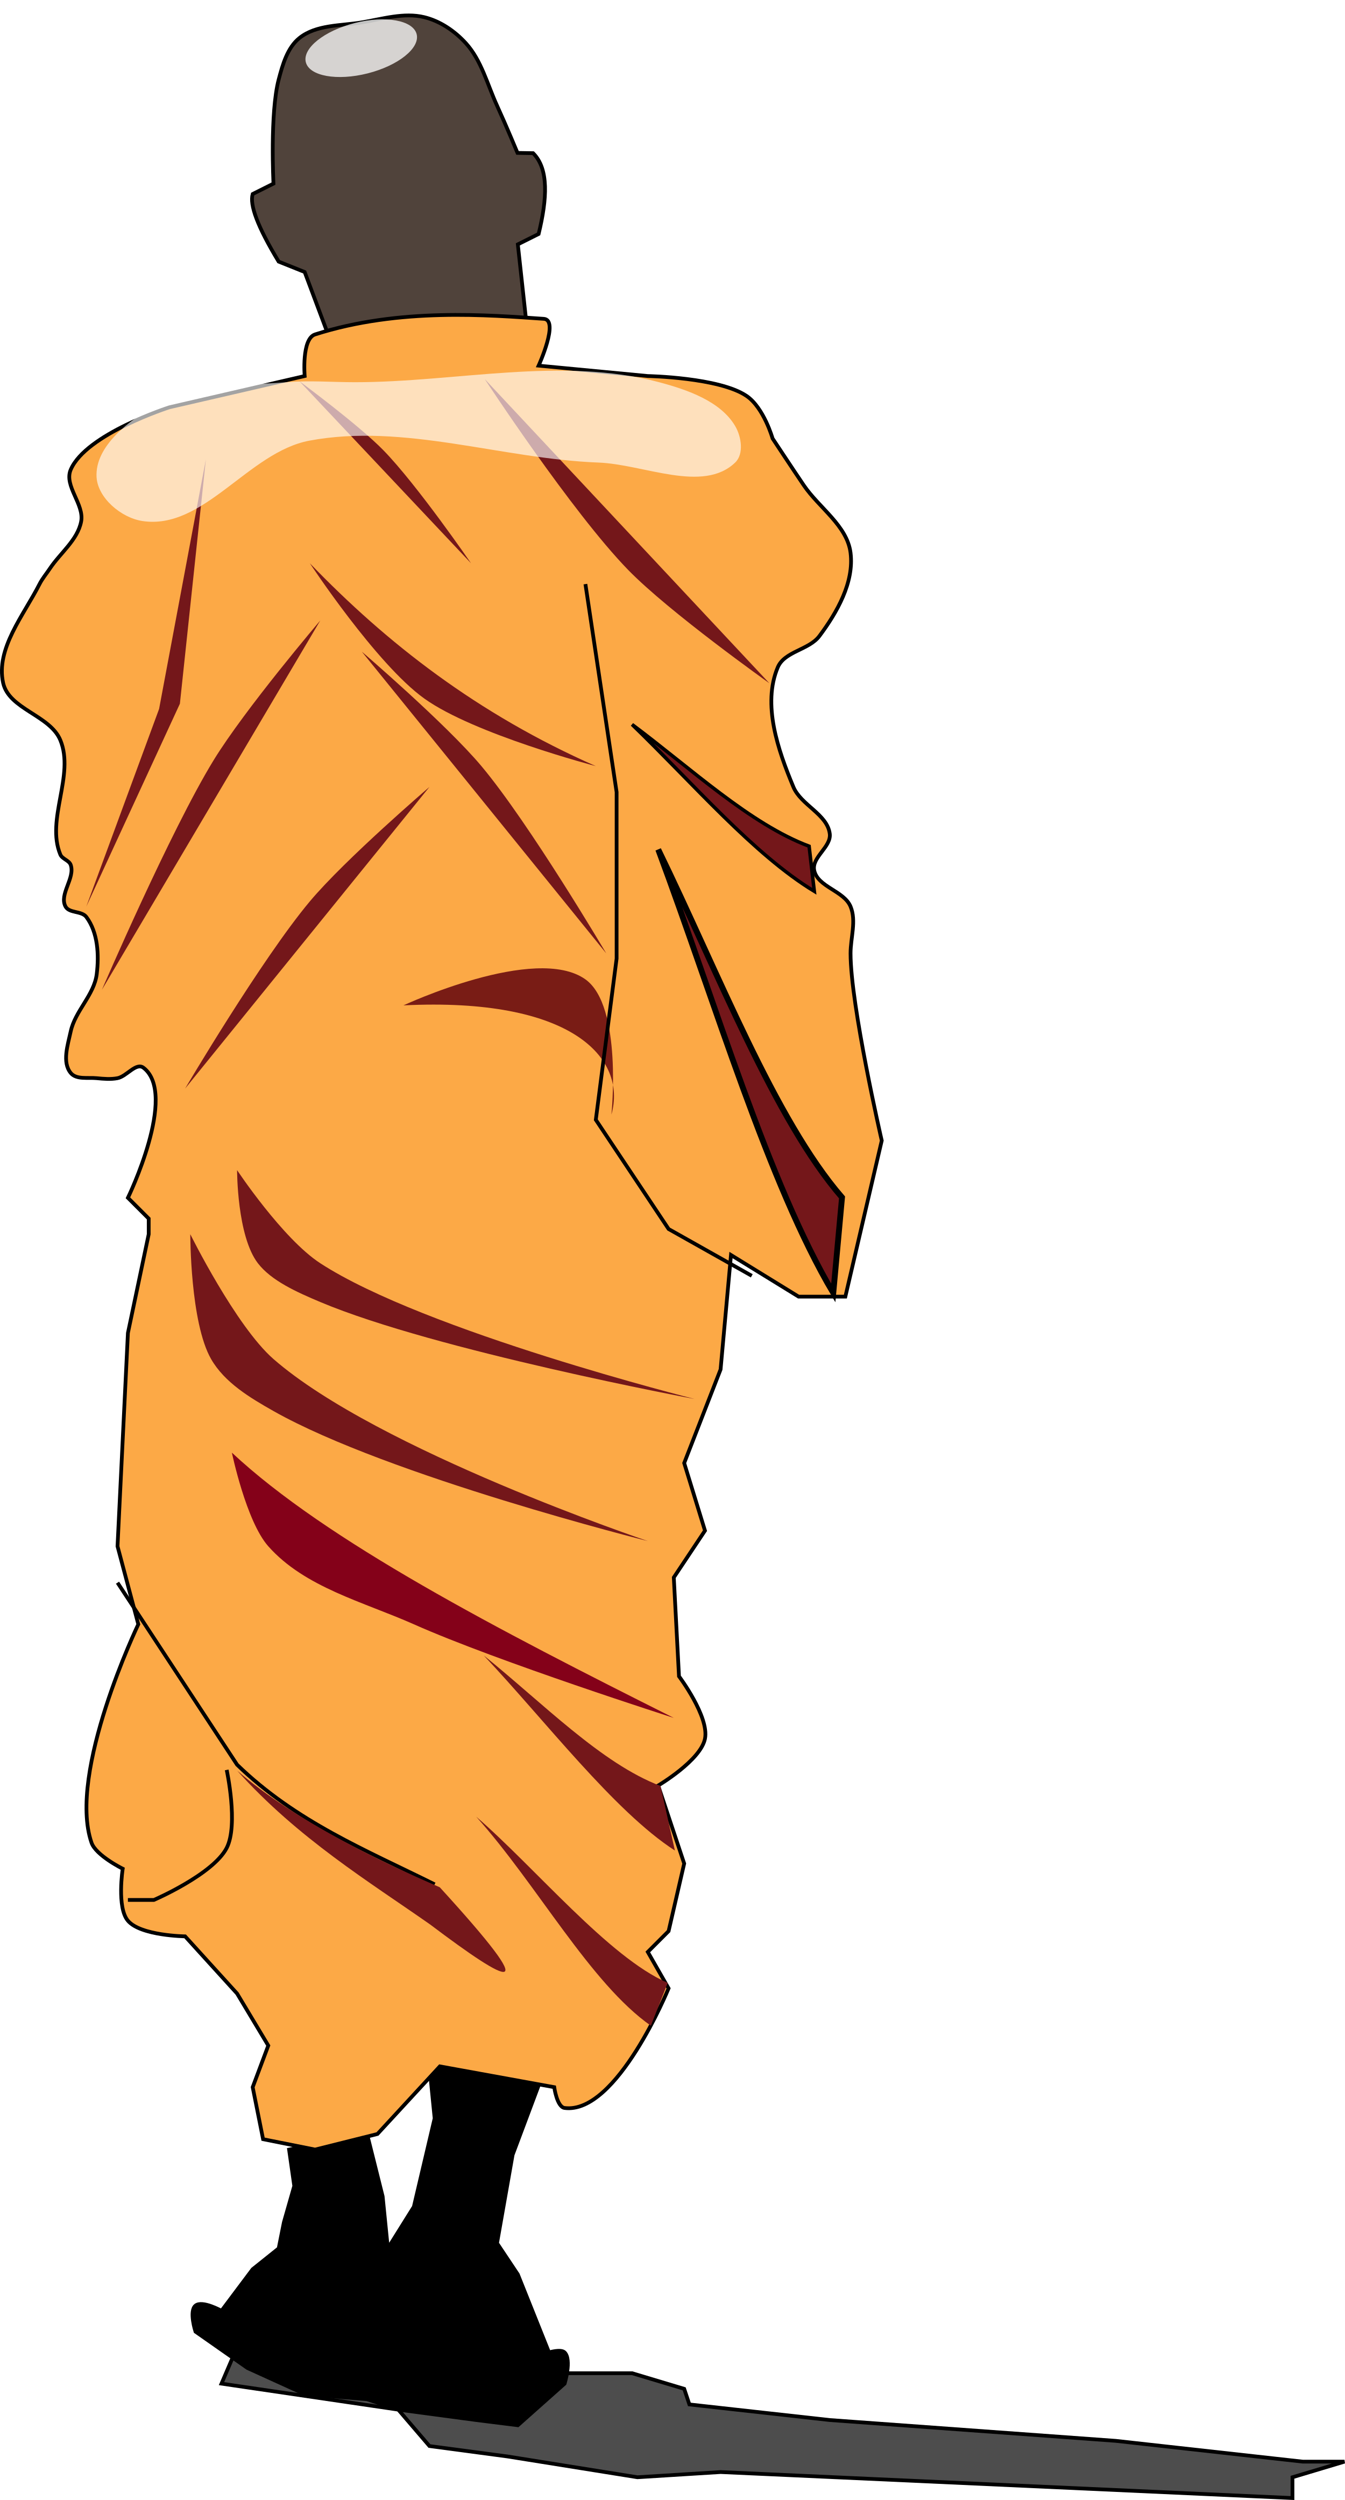
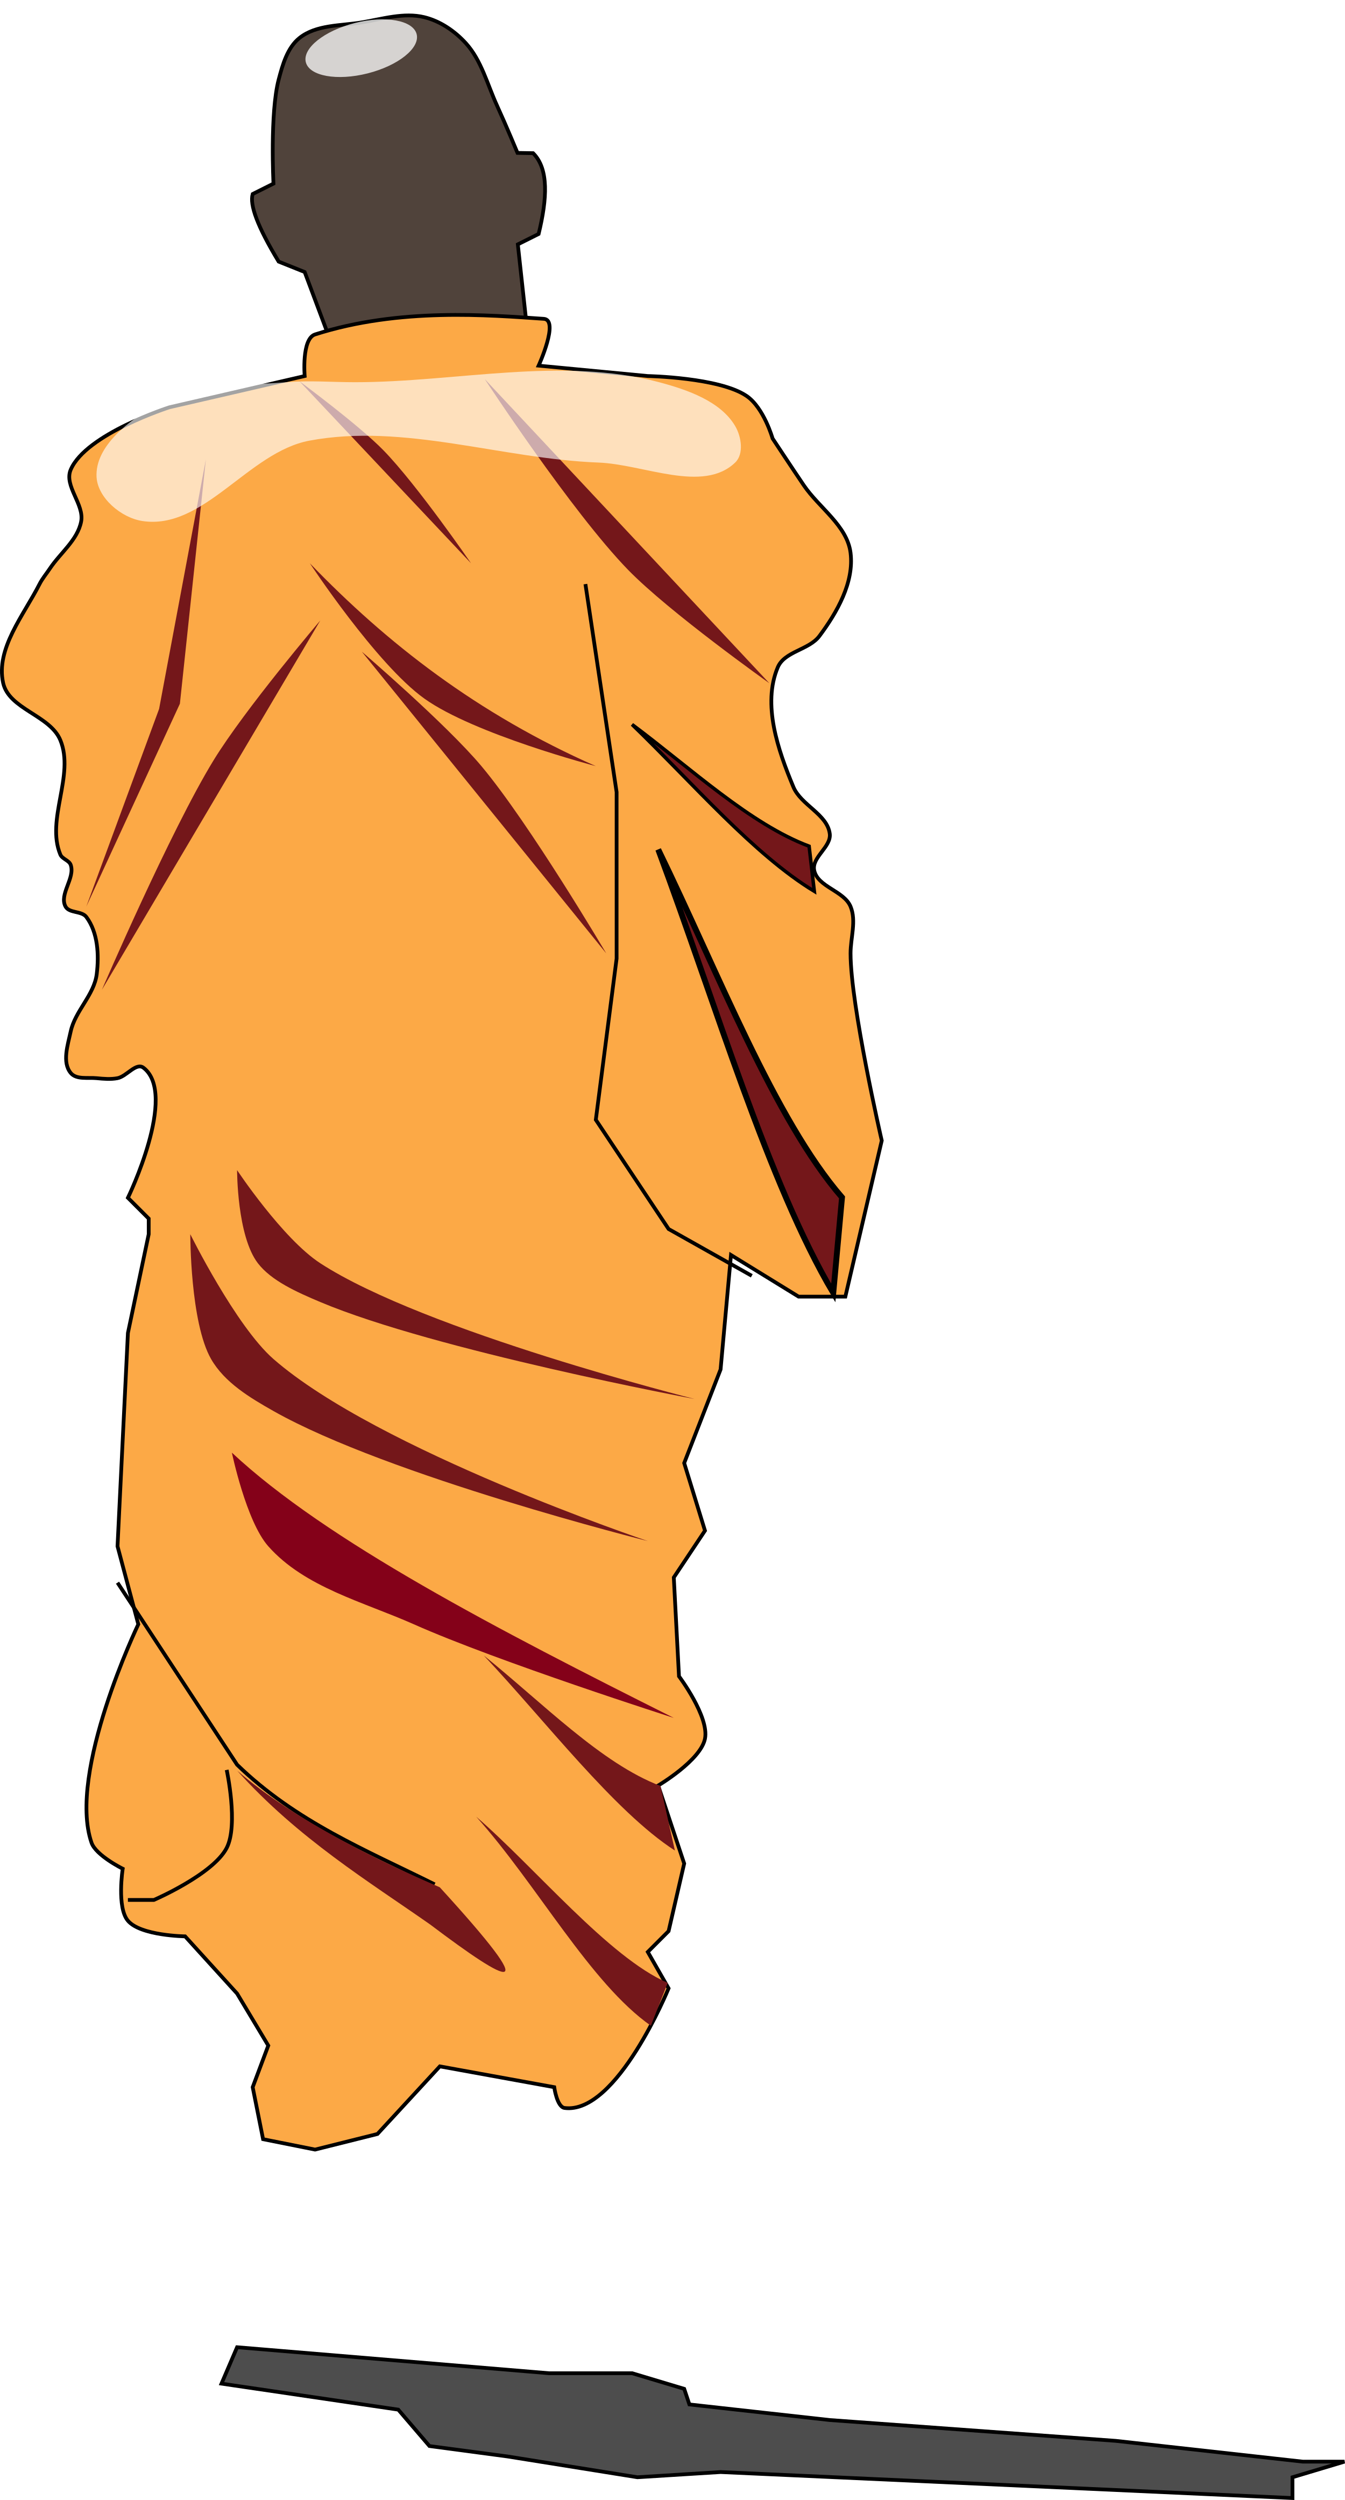
<svg xmlns="http://www.w3.org/2000/svg" xmlns:ns1="http://www.inkscape.org/namespaces/inkscape" xmlns:ns2="http://sodipodi.sourceforge.net/DTD/sodipodi-0.dtd" height="188.473mm" width="101.438mm" viewBox="0 0 359.425 667.818" id="svg2" version="1.1" ns1:version="0.91 r13725" ns2:docname="monk-walking.svg" ns1:export-filename="/home/algot/Documents/runeman.org/clipart/monk-walking.png" ns1:export-xdpi="40.430202" ns1:export-ydpi="40.430202">
  <title id="title3290">Bhuddist Monk</title>
  <defs id="defs8">
    <filter ns1:collect="always" style="color-interpolation-filters:sRGB" id="filter3272" x="-0.073" width="1.146" y="-0.141" height="1.282">
      <feGaussianBlur ns1:collect="always" stdDeviation="0.905" id="feGaussianBlur3274" />
    </filter>
    <filter ns1:collect="always" style="color-interpolation-filters:sRGB" id="filter3353" x="-0.067" width="1.134" y="-0.275" height="1.55">
      <feGaussianBlur ns1:collect="always" stdDeviation="4.662" id="feGaussianBlur3355" />
    </filter>
  </defs>
  <ns2:namedview pagecolor="#ffffff" bordercolor="#666666" borderopacity="1" objecttolerance="10" gridtolerance="10" guidetolerance="10" ns1:pageopacity="0" ns1:pageshadow="2" ns1:window-width="1366" ns1:window-height="712" id="namedview6" showgrid="false" showguides="true" ns1:guide-bbox="true" fit-margin-top="0" fit-margin-left="0" fit-margin-right="0" fit-margin-bottom="0" ns1:zoom="0.50895915" ns1:cx="357.98739" ns1:cy="240.09036" ns1:window-x="0" ns1:window-y="0" ns1:window-maximized="1" ns1:current-layer="svg2" />
  <path style="fill:#50433b;fill-opacity:1;fill-rule:evenodd;stroke:#000000;stroke-width:1px;stroke-linecap:butt;stroke-linejoin:miter;stroke-opacity:1" d="m 89.753,94.895 -8.336,-22.229 -6.947,-2.779 c -5.708,-9.413 -7.786,-15.196 -6.947,-18.061 l 5.557,-2.779 c 0,0 -0.966,-18.817 1.389,-27.786 1.052,-4.006 2.326,-8.523 5.557,-11.115 4.468,-3.584 11.02,-3.232 16.672,-4.168 5.502,-0.911 11.252,-2.703 16.672,-1.389 4.246,1.029 8.175,3.714 11.115,6.947 4.18,4.597 5.75,11.022 8.336,16.672 2.505,5.474 5.473,12.637 5.473,12.637 l 4.168,0.07 c 4.234,4.2 3.758,12.169 1.474,21.584 l -5.557,2.779 2.779,25.45 z" id="path3155" ns1:connector-curvature="0" ns2:nodetypes="cccccsssssscccccc" />
  <path style="fill:#4d4d4d;fill-rule:evenodd;stroke:#000000;stroke-width:1px;stroke-linecap:butt;stroke-linejoin:miter;stroke-opacity:1" d="m 146.715,633.951 22.229,0 13.893,4.168 1.389,4.168 37.512,4.168 76.413,5.557 50.015,5.557 11.115,0 -13.893,4.168 0,5.557 -152.825,-6.947 -22.229,1.389 -34.733,-5.557 -20.84,-2.779 -8.336,-9.725 -47.237,-6.947 4.168,-9.725 z" id="path3254" ns1:connector-curvature="0" />
-   <path style="fill:#000000;fill-rule:evenodd;stroke:#000000;stroke-width:1px;stroke-linecap:butt;stroke-linejoin:miter;stroke-opacity:1" d="m 77.249,574.21 1.389,9.725 -2.779,9.725 -1.389,6.947 -6.947,5.557 -8.336,11.115 c 0,0 -5.12,-2.886 -6.947,-1.389 -1.791,1.468 0,6.947 0,6.947 l 13.893,9.725 15.283,6.947 16.672,1.389 8.336,2.779 20.84,2.779 11.115,1.389 12.504,-11.115 c 0,0 1.965,-6.371 0,-8.336 -0.982,-0.982 -4.168,0 -4.168,0 l -8.336,-20.84 -5.557,-8.336 4.168,-23.618 8.336,-22.229 -30.565,-1.389 1.389,13.893 -5.557,23.618 -6.947,11.115 -1.389,-13.893 -4.168,-16.672 z" id="path3151" ns1:connector-curvature="0" ns2:nodetypes="ccccccsccccccccscccccccccccc" />
  <path style="fill:#fca946;fill-opacity:1;fill-rule:evenodd;stroke:#000000;stroke-width:1px;stroke-linecap:butt;stroke-linejoin:miter;stroke-opacity:1" d="m 84.196,574.21 -13.893,-2.779 -2.779,-13.893 4.168,-11.115 -8.336,-13.893 -13.893,-15.283 c 0,0 -11.872,-0.137 -15.283,-4.168 -3.006,-3.553 -1.389,-13.893 -1.389,-13.893 0,0 -7.155,-3.528 -8.336,-6.947 -6.493,-18.803 12.504,-58.351 12.504,-58.351 l -5.557,-20.84 2.779,-56.962 5.557,-26.397 0,-4.168 -5.557,-5.557 c 0,0 13.416,-27.631 4.168,-34.733 -1.978,-1.519 -4.498,2.307 -6.947,2.779 -1.819,0.35 -3.714,0.183 -5.557,0 -2.35,-0.233 -5.449,0.437 -6.947,-1.389 -2.349,-2.865 -0.784,-7.494 0,-11.115 1.185,-5.469 6.258,-9.729 6.947,-15.283 0.637,-5.138 0.328,-11.14 -2.779,-15.283 -1.243,-1.657 -4.58,-0.953 -5.557,-2.779 -1.762,-3.292 2.601,-7.583 1.389,-11.115 -0.425,-1.239 -2.277,-1.568 -2.779,-2.779 -3.899,-9.413 3.899,-21.152 0,-30.565 C 13.362,191.049 2.382,189.458 0.837,182.422 -1.175,173.263 6.311,164.383 10.562,156.025 c 0.757,-1.488 1.852,-2.779 2.779,-4.168 2.779,-4.168 7.364,-7.59 8.336,-12.504 0.917,-4.633 -4.64,-9.553 -2.779,-13.893 4.101,-9.565 26.397,-16.672 26.397,-16.672 l 36.122,-8.336 c 0,0 -0.858,-9.95 2.779,-11.115 22.538,-7.215 46.508,-5.161 61.13,-4.168 4.184,0.284 -1.389,12.504 -1.389,12.504 l 29.176,2.779 c 0,0 19.117,0.356 26.397,5.319 4.623,3.152 6.947,11.353 6.947,11.353 0,0 5.521,8.36 8.336,12.504 4.115,6.057 11.603,10.794 12.504,18.061 0.974,7.853 -3.591,15.896 -8.336,22.229 -2.777,3.706 -9.316,4.068 -11.115,8.336 -4.171,9.899 0.031,22.041 4.168,31.954 2.034,4.873 9.051,7.267 9.725,12.504 0.45,3.498 -4.835,6.262 -4.168,9.725 0.867,4.502 7.971,5.49 9.725,9.725 1.595,3.851 0,8.336 0,12.504 0,13.893 8.336,50.016 8.336,50.016 l -9.725,41.68 -12.504,0 -18.061,-11.115 -2.779,30.565 -9.725,25.008 5.557,18.061 -8.336,12.504 1.389,26.397 c 0,0 8.115,10.766 6.947,16.672 -1.144,5.782 -12.504,12.504 -12.504,12.504 l 6.947,20.84 -4.168,18.061 -5.557,5.557 5.557,9.725 c 0,0 -13.783,33.729 -27.786,31.954 -2.055,-0.26 -2.779,-5.557 -2.779,-5.557 l -30.565,-5.557 -16.672,18.061 z" id="path3153" ns1:connector-curvature="0" ns2:nodetypes="ccccccscsccccccssssssssssssssssccssccscssssssssscccccccccscccccscccc" />
  <ellipse style="opacity:0.872;fill:#ffffff;fill-opacity:1;stroke:none;stroke-width:3;stroke-linecap:round;stroke-linejoin:miter;stroke-miterlimit:4;stroke-dasharray:none;stroke-dashoffset:0;stroke-opacity:1;filter:url(#filter3272)" id="path3157" cx="264.775" cy="216.671" rx="15.283" ry="6.947" transform="matrix(0.969,-0.245,0.245,0.969,-213.118,-132.212)" />
-   <path style="fill:none;fill-rule:evenodd;stroke:none;stroke-width:1px;stroke-linecap:butt;stroke-linejoin:miter;stroke-opacity:1" d="m 77.249,106.009 4.168,43.069 -13.893,76.413 -15.283,26.397 -12.504,38.901" id="path3226" ns1:connector-curvature="0" />
  <path style="fill:#74171a;fill-opacity:1;fill-rule:evenodd;stroke:none;stroke-width:1px;stroke-linecap:butt;stroke-linejoin:miter;stroke-opacity:1" d="m 55.02,122.681 -6.947,65.298 -25.008,54.183 19.45,-52.794 z" id="path3228" ns1:connector-curvature="0" />
  <path style="fill:#74171a;fill-opacity:1;fill-rule:evenodd;stroke:none;stroke-width:1px;stroke-linecap:butt;stroke-linejoin:miter;stroke-opacity:1" d="m 82.807,150.468 c 20.562,21.334 44.767,40.239 76.413,54.183 0,0 -32.497,-8.492 -45.848,-18.061 -12.82,-9.189 -30.565,-36.122 -30.565,-36.122 z" id="path3230" ns1:connector-curvature="0" ns2:nodetypes="ccsc" />
-   <path style="fill:#791c15;fill-opacity:1;fill-rule:evenodd;stroke:none;stroke-width:1px;stroke-linecap:butt;stroke-linejoin:miter;stroke-opacity:1" d="m 156.441,261.613 c -13.331,-9.506 -48.626,6.947 -48.626,6.947 44.916,-2.221 59.806,14.018 55.573,29.176 0,0 3.037,-29.003 -6.947,-36.122 z" id="path3232" ns1:connector-curvature="0" ns2:nodetypes="sccs" />
  <path style="fill:#74171a;fill-opacity:1;fill-rule:evenodd;stroke:none;stroke-width:1px;stroke-linecap:butt;stroke-linejoin:miter;stroke-opacity:1" d="m 96.7,174.086 65.298,80.581 c 0,0 -20.469,-34.662 -33.344,-50.015 -9.471,-11.294 -31.954,-30.565 -31.954,-30.565 z" id="path3234" ns1:connector-curvature="0" ns2:nodetypes="ccsc" />
-   <path style="fill:#74171a;fill-opacity:1;fill-rule:evenodd;stroke:none;stroke-width:1px;stroke-linecap:butt;stroke-linejoin:miter;stroke-opacity:1" d="m 50.852,329.69 c 0,0 12.166,24.559 22.229,33.344 27.931,24.38 100.031,48.626 100.031,48.626 0,0 -69.303,-17.365 -100.031,-34.733 -6.298,-3.56 -13.074,-7.618 -16.672,-13.893 -5.605,-9.775 -5.557,-33.344 -5.557,-33.344 z" id="path3236" ns1:connector-curvature="0" ns2:nodetypes="cscssc" />
+   <path style="fill:#74171a;fill-opacity:1;fill-rule:evenodd;stroke:none;stroke-width:1px;stroke-linecap:butt;stroke-linejoin:miter;stroke-opacity:1" d="m 50.852,329.69 c 0,0 12.166,24.559 22.229,33.344 27.931,24.38 100.031,48.626 100.031,48.626 0,0 -69.303,-17.365 -100.031,-34.733 -6.298,-3.56 -13.074,-7.618 -16.672,-13.893 -5.605,-9.775 -5.557,-33.344 -5.557,-33.344 " id="path3236" ns1:connector-curvature="0" ns2:nodetypes="cscssc" />
  <path style="fill:#840119;fill-opacity:1;fill-rule:evenodd;stroke:none;stroke-width:1px;stroke-linecap:butt;stroke-linejoin:miter;stroke-opacity:1" d="m 61.967,388.041 c 25.292,23.618 70.972,47.237 118.092,70.855 0,0 -46.982,-15.002 -69.466,-25.008 -13.44,-5.981 -29.147,-9.828 -38.901,-20.84 -5.931,-6.695 -9.725,-25.008 -9.725,-25.008 z" id="path3238" ns1:connector-curvature="0" ns2:nodetypes="ccssc" />
  <path style="fill:none;fill-rule:evenodd;stroke:#000000;stroke-width:1px;stroke-linecap:butt;stroke-linejoin:miter;stroke-opacity:1" d="m 31.402,422.774 31.954,48.626 c 15.745,15.284 34.561,22.89 52.794,31.954" id="path3240" ns1:connector-curvature="0" ns2:nodetypes="ccc" />
  <path style="fill:none;fill-rule:evenodd;stroke:#000000;stroke-width:1px;stroke-linecap:butt;stroke-linejoin:miter;stroke-opacity:1" d="m 60.578,472.79 c 0,0 3.179,14.663 0,20.84 -3.646,7.085 -19.45,13.893 -19.45,13.893 l -6.947,0 1.389,0" id="path3242" ns1:connector-curvature="0" ns2:nodetypes="csccc" />
  <path style="fill:none;fill-rule:evenodd;stroke:#000000;stroke-width:1px;stroke-linecap:butt;stroke-linejoin:miter;stroke-opacity:1" d="m 156.441,156.025 8.336,55.573 0,44.458 -5.557,43.069 19.45,29.176 22.229,12.504" id="path3244" ns1:connector-curvature="0" />
  <path style="fill:#74171a;fill-opacity:1;fill-rule:evenodd;stroke:none;stroke-width:1px;stroke-linecap:butt;stroke-linejoin:miter;stroke-opacity:1" d="m 178.431,529.682 c -15.746,-6.833 -35.421,-30.799 -51.166,-44.388 16.209,18.063 30.453,44.458 46.661,55.826 z" id="path3246" ns1:connector-curvature="0" ns2:nodetypes="cccc" />
  <path ns2:nodetypes="cccc" ns1:connector-curvature="0" id="path3248" d="m 176.502,477.069 c -15.746,-5.951 -31.491,-22.158 -47.237,-34.866 16.209,17.155 34.873,41.66 51.082,52.119 z" style="fill:#74171a;fill-opacity:1;fill-rule:evenodd;stroke:none;stroke-width:1px;stroke-linecap:butt;stroke-linejoin:miter;stroke-opacity:1" />
  <path ns2:nodetypes="cscssc" ns1:connector-curvature="0" id="path3250" d="m 63.356,312.575 c 0,0 12.166,18.315 22.229,24.866 27.931,18.182 100.031,36.264 100.031,36.264 0,0 -69.303,-12.95 -100.031,-25.903 -6.298,-2.655 -13.074,-5.681 -16.672,-10.361 -5.605,-7.29 -5.557,-24.866 -5.557,-24.866 z" style="fill:#74171a;fill-opacity:1;fill-rule:evenodd;stroke:none;stroke-width:1px;stroke-linecap:butt;stroke-linejoin:miter;stroke-opacity:1" />
-   <path ns2:nodetypes="ccsc" ns1:connector-curvature="0" id="path3252" d="m 114.761,210.208 -65.298,80.581 c 0,0 20.469,-34.662 33.344,-50.015 9.471,-11.294 31.954,-30.565 31.954,-30.565 z" style="fill:#74171a;fill-opacity:1;fill-rule:evenodd;stroke:none;stroke-width:1px;stroke-linecap:butt;stroke-linejoin:miter;stroke-opacity:1" />
  <path ns2:nodetypes="cccc" ns1:connector-curvature="0" id="path3276" d="m 216.219,226.048 c -15.772,-5.924 -31.543,-20.742 -47.315,-32.524 16.236,15.661 32.471,34.714 48.707,44.57 z" style="fill:#74171a;fill-opacity:1;fill-rule:evenodd;stroke:#000000;stroke-width:0.932px;stroke-linecap:butt;stroke-linejoin:miter;stroke-opacity:1" />
  <path ns2:nodetypes="ccsc" ns1:connector-curvature="0" id="path3278" d="m 80.028,101.841 45.848,48.626 c 0,0 -14.372,-20.917 -23.412,-30.182 -6.65,-6.815 -22.436,-18.444 -22.436,-18.444 z" style="fill:#74171a;fill-opacity:1;fill-rule:evenodd;stroke:none;stroke-width:1px;stroke-linecap:butt;stroke-linejoin:miter;stroke-opacity:1" />
  <path style="fill:#74171a;fill-opacity:1;fill-rule:evenodd;stroke:none;stroke-width:1px;stroke-linecap:butt;stroke-linejoin:miter;stroke-opacity:1" d="m 205.604,182.517 -76.076,-81.272 c 0,0 23.267,35.506 38.3,50.96 11.058,11.368 37.776,30.311 37.776,30.311 z" id="path3280" ns1:connector-curvature="0" ns2:nodetypes="ccsc" />
  <path style="fill:#74171a;fill-opacity:1;fill-rule:evenodd;stroke:none;stroke-width:1px;stroke-linecap:butt;stroke-linejoin:miter;stroke-opacity:1" d="m 85.585,165.75 -58.351,98.642 c 0,0 18.291,-42.431 29.796,-61.226 8.463,-13.826 28.555,-37.416 28.555,-37.416 z" id="path3282" ns1:connector-curvature="0" ns2:nodetypes="ccsc" />
  <path ns2:nodetypes="cccc" ns1:connector-curvature="0" id="path3284" d="m 117.523,504.14 c -15.746,-6.833 -38.368,-17.537 -54.114,-31.126 16.209,18.063 35.365,29.722 51.573,41.09 21.329,16.083 30.673,20.812 2.54,-9.964 z" style="fill:#74171a;fill-opacity:1;fill-rule:evenodd;stroke:none;stroke-width:1px;stroke-linecap:butt;stroke-linejoin:miter;stroke-opacity:1" />
  <path style="fill:#74171a;fill-opacity:1;fill-rule:evenodd;stroke:#000000;stroke-width:1.56px;stroke-linecap:butt;stroke-linejoin:miter;stroke-opacity:1" d="m 225.015,319.86 c -18.048,-20.869 -33.065,-60.021 -49.116,-92.934 15.319,41.143 29.481,89.259 46.779,118.467 z" id="path3286" ns1:connector-curvature="0" ns2:nodetypes="cccc" />
  <path style="opacity:0.8;fill:#ffffff;fill-rule:evenodd;stroke:none;stroke-width:1px;stroke-linecap:butt;stroke-linejoin:miter;stroke-opacity:1;filter:url(#filter3353)" d="m 25.648,127.499 c -0.464,-8.374 8.505,-15.369 15.718,-19.648 9.724,-5.768 22.139,-4.908 33.402,-5.894 5.872,-0.514 11.789,0 17.683,0 26.197,0 53.345,-6.993 78.592,0 7.361,2.039 15.885,5.142 19.648,11.789 1.613,2.85 2.316,7.508 0,9.824 -8.336,8.336 -23.587,0.464 -35.366,0 -24.945,-0.983 -50.158,-10.669 -74.662,-5.894 -15.812,3.081 -27.324,24.193 -43.225,21.613 -5.486,-0.89 -11.481,-6.24 -11.789,-11.789 z" id="path3311" ns1:connector-curvature="0" ns2:nodetypes="sssssssssss" transform="matrix(1.034,0,0,0.993,-0.716,0.855)" />
</svg>